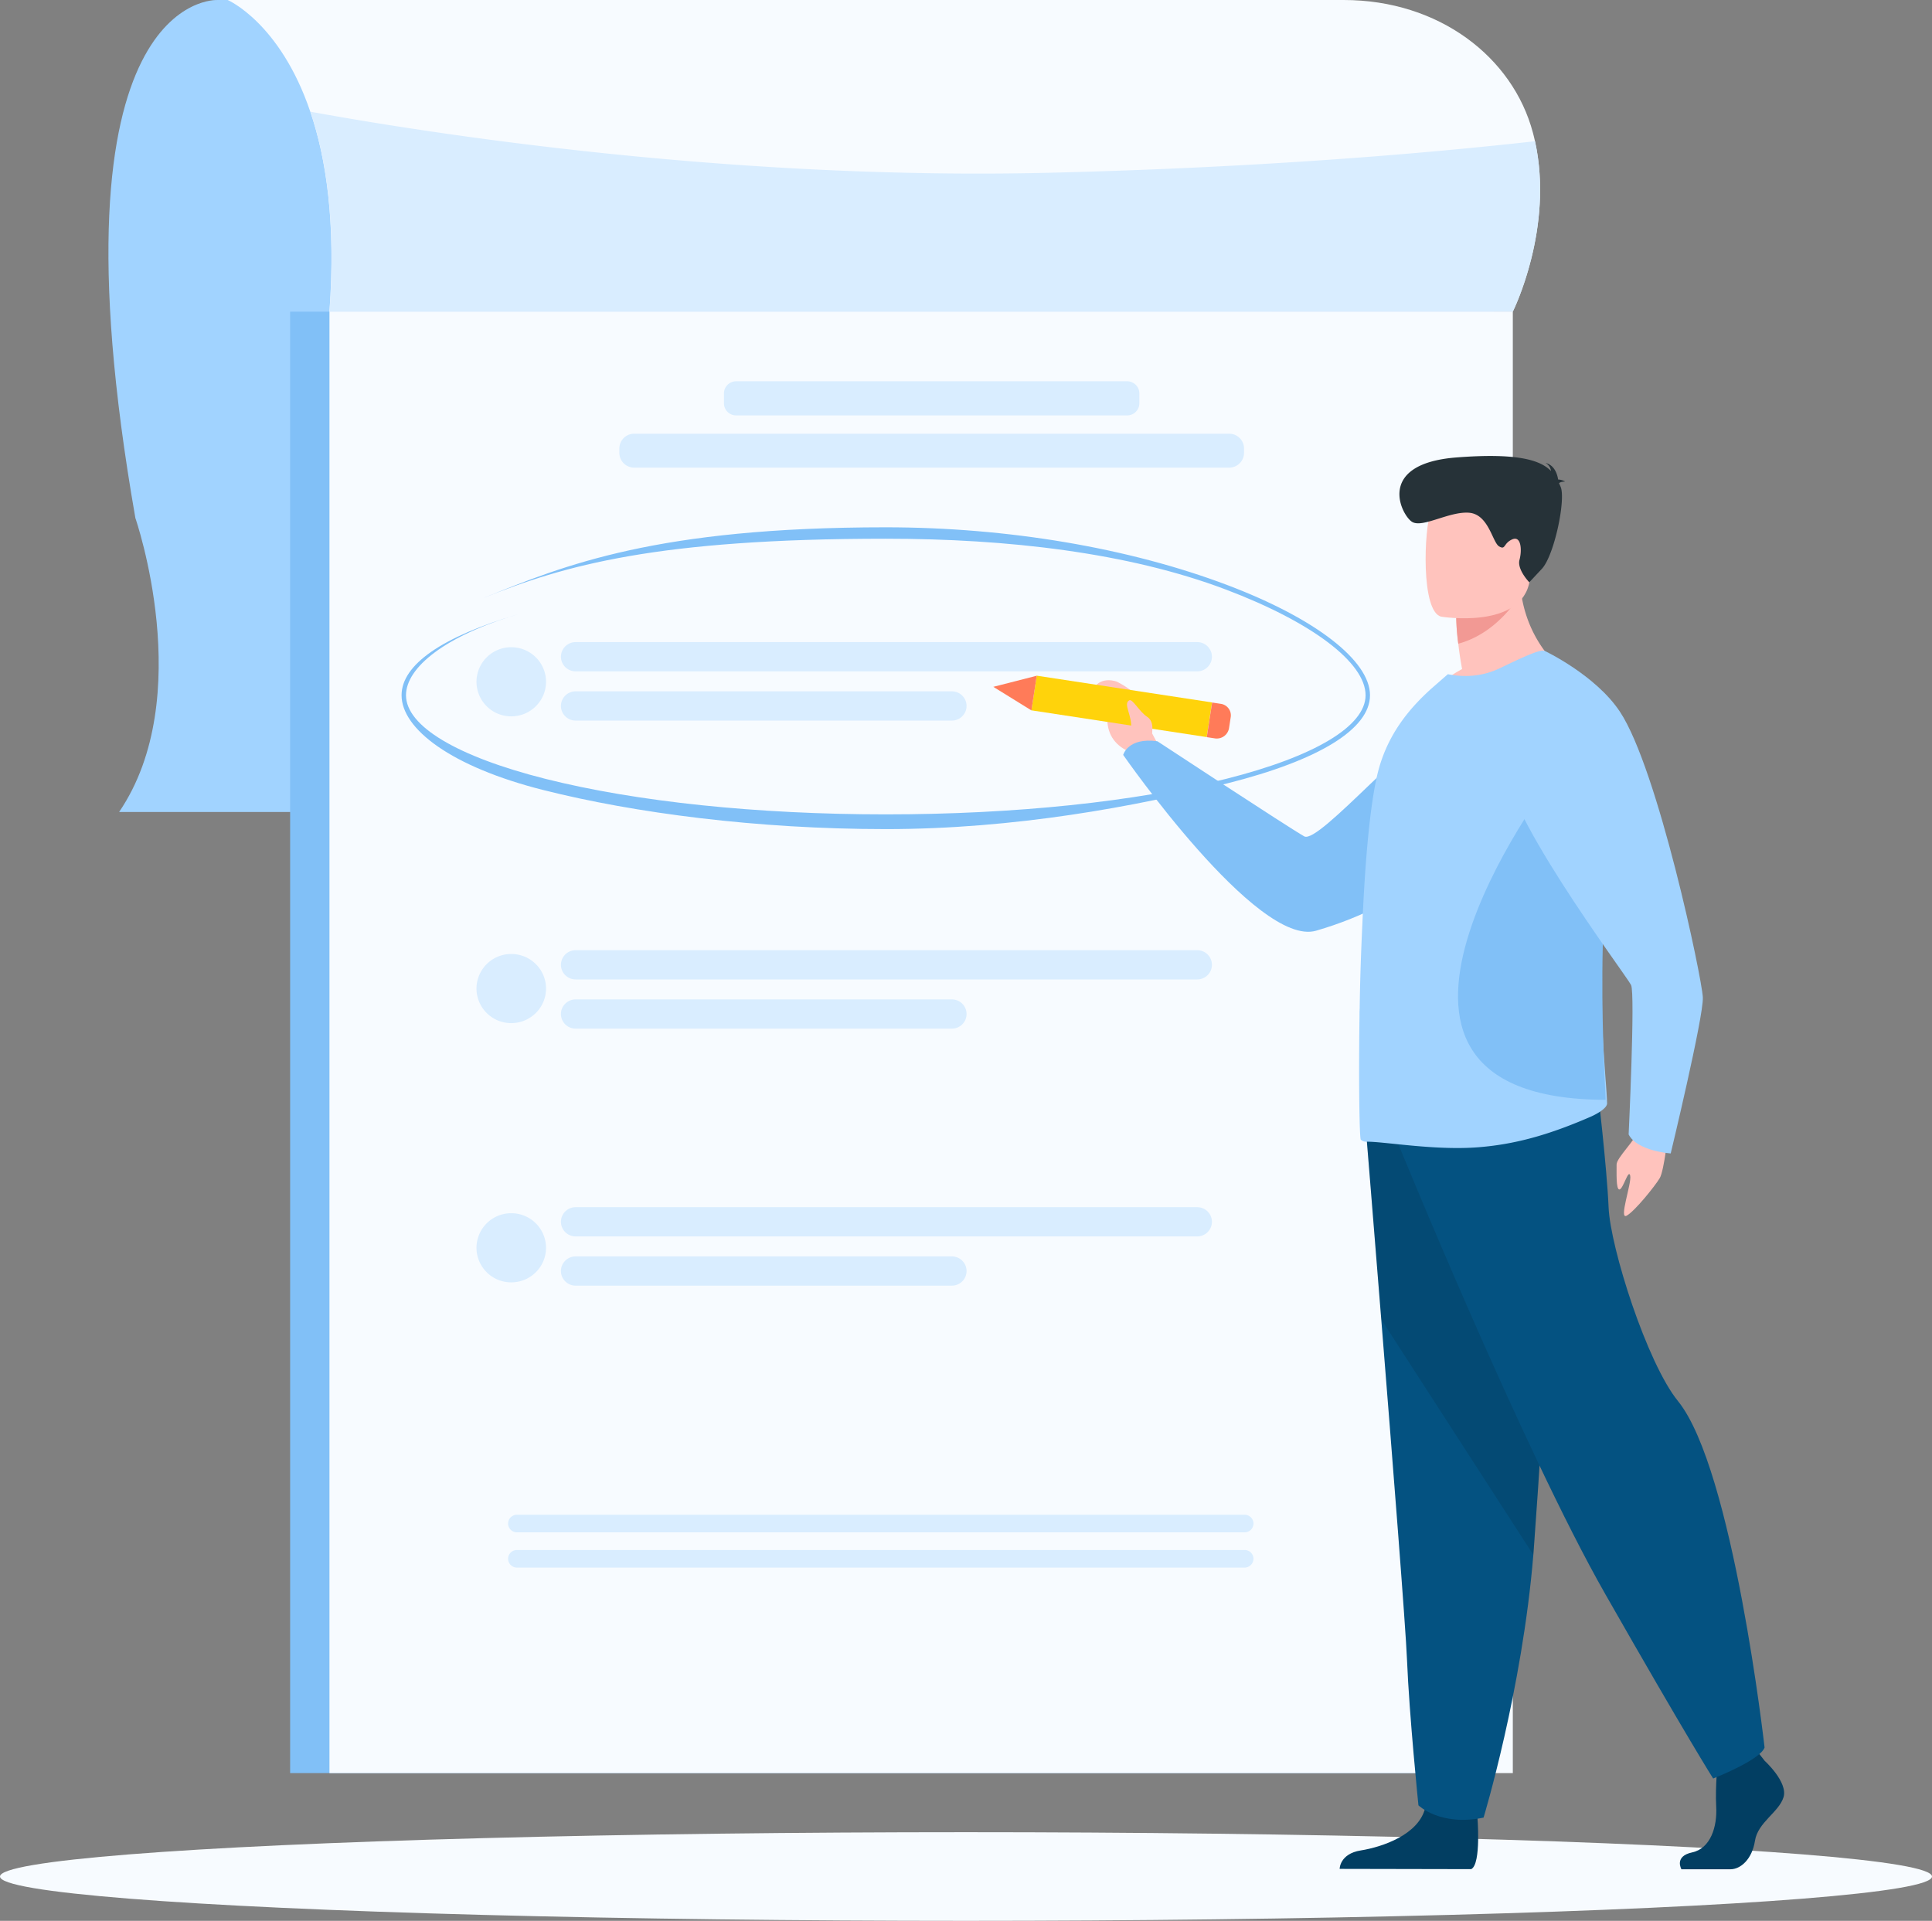
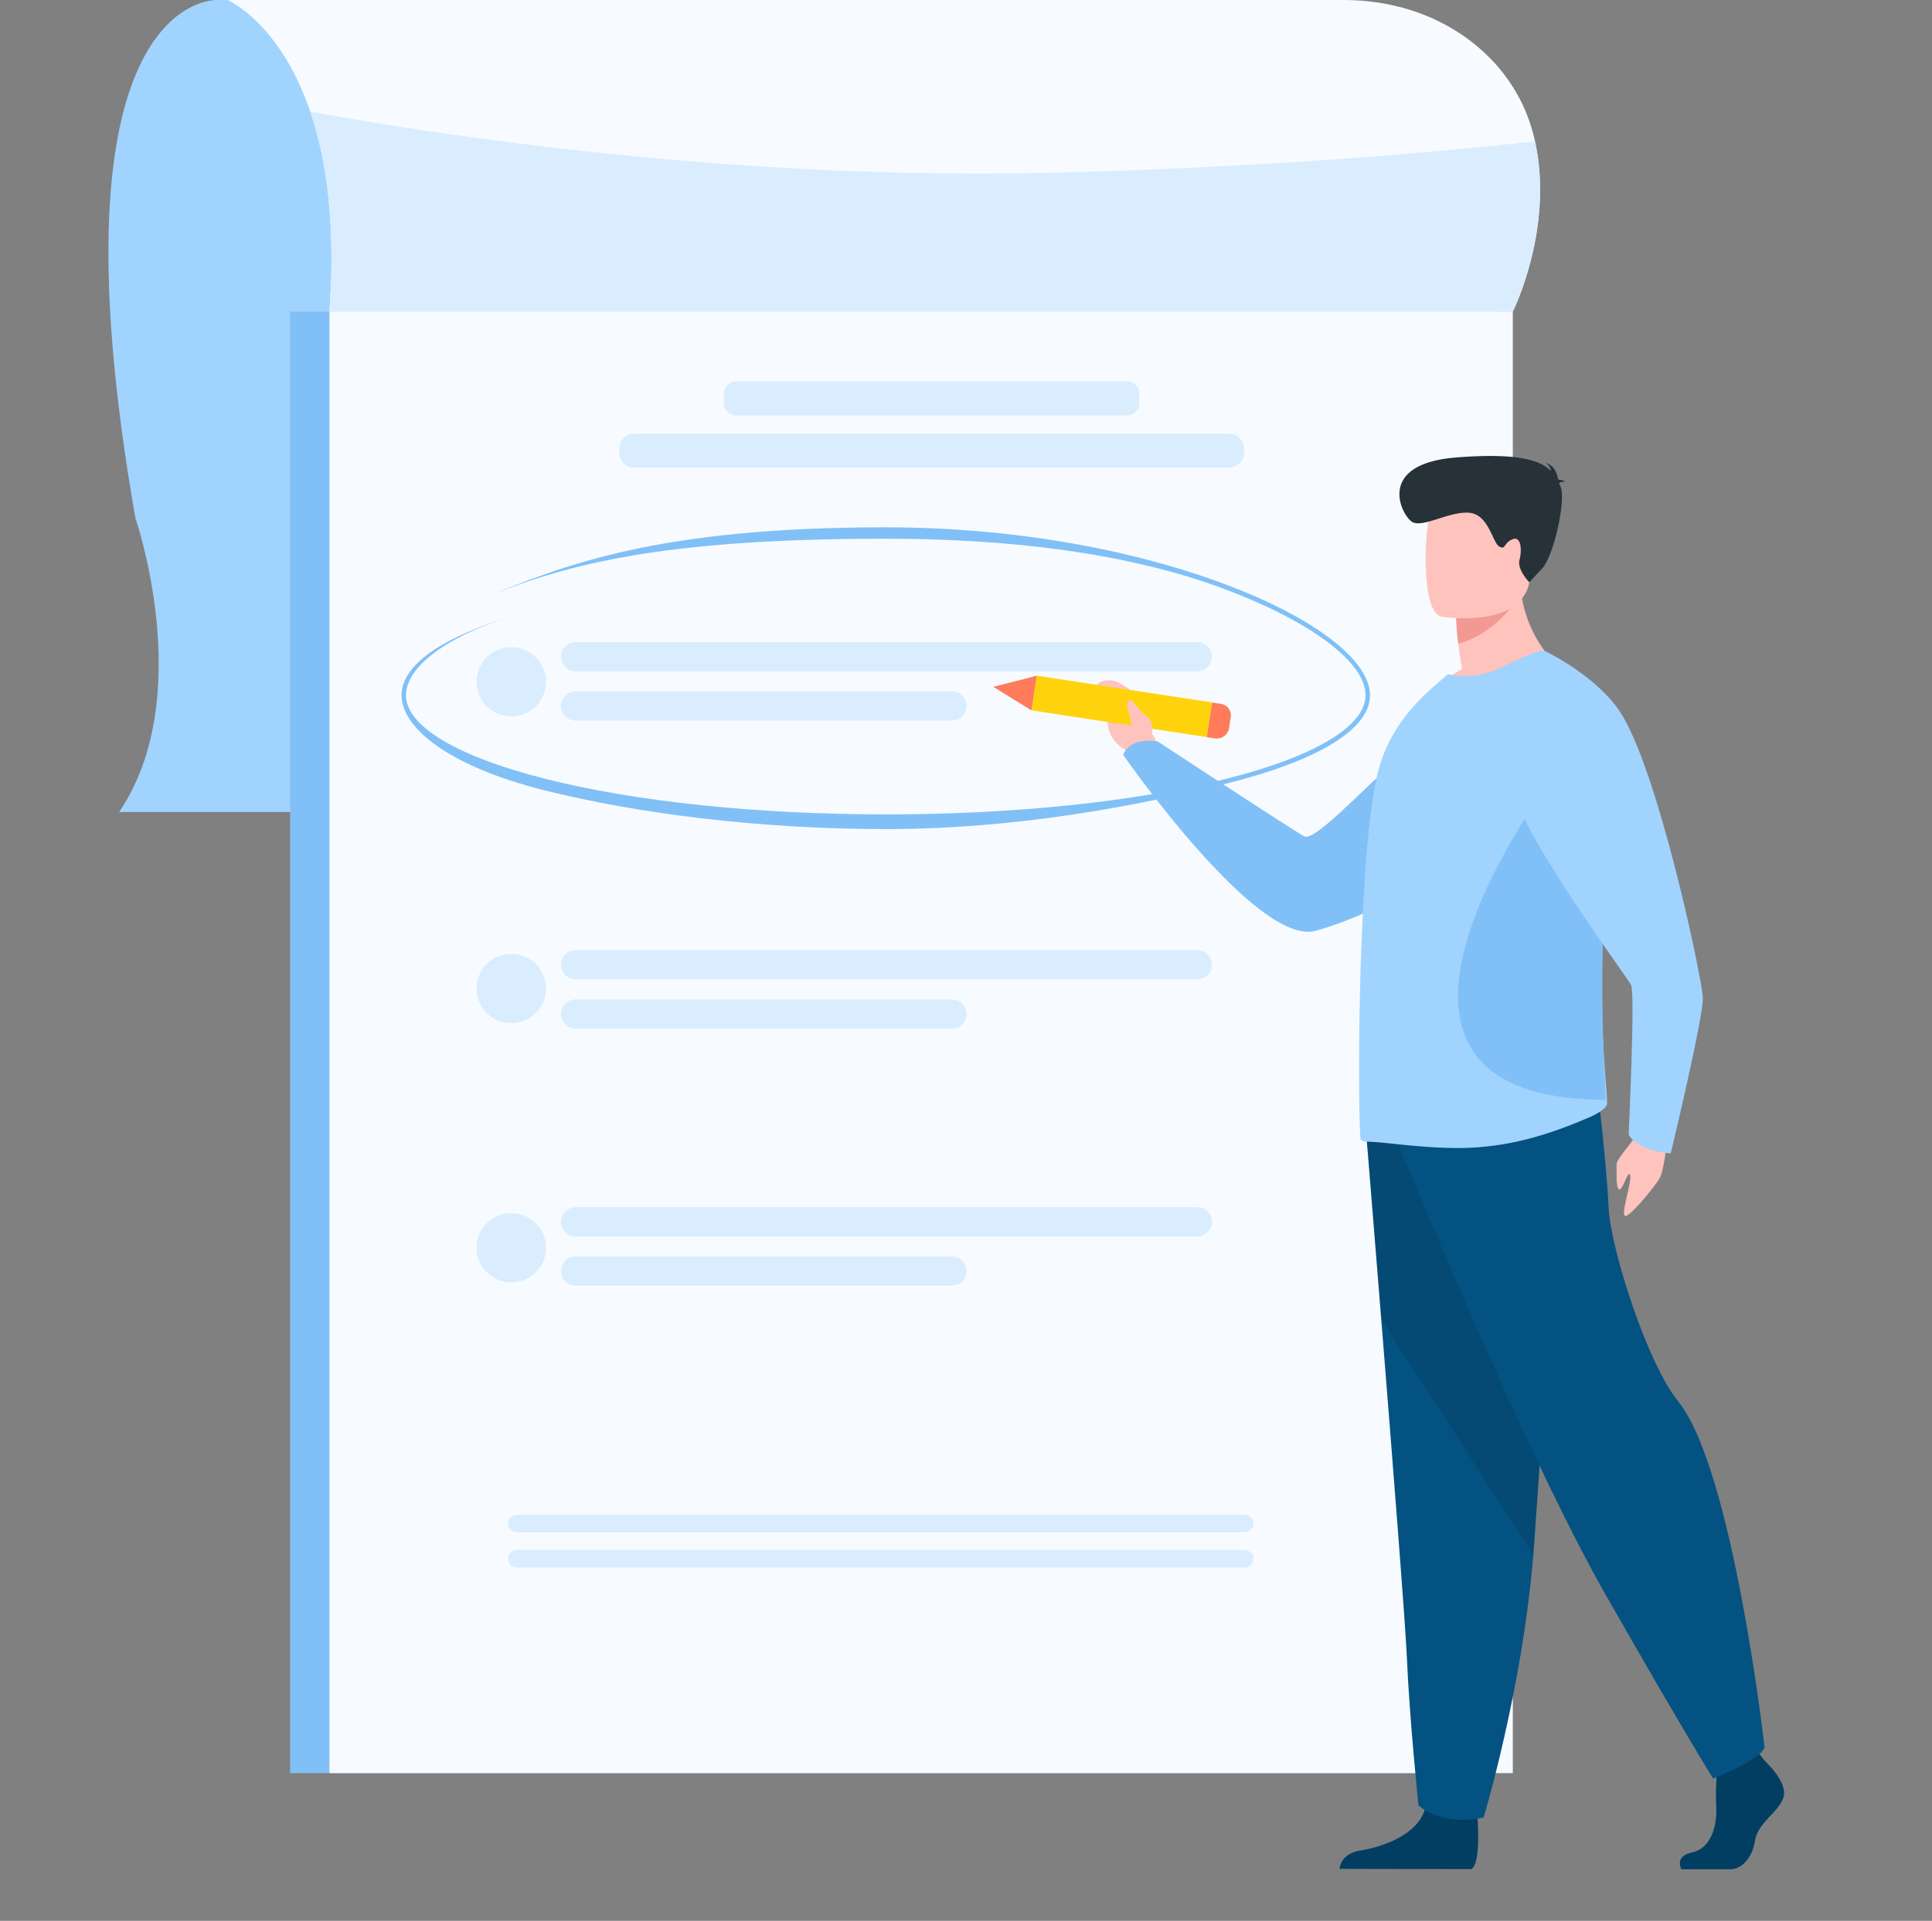
<svg xmlns="http://www.w3.org/2000/svg" width="176" height="175" fill="none">
  <rect width="100%" height="100%" fill="#808080" stroke="none" />
-   <ellipse cx="88" cy="170.962" rx="88" ry="4.038" fill="#F7FBFF" />
  <path d="M19.774.002s-15.84-.773-7.44 47.199c0 0 5.651 16.283-1.483 26.777h105.021V.002H19.774z" fill="#A1D3FF" />
  <path d="M136.074 28.395H26.43V161.54h109.644V28.395z" fill="#81C0F7" />
  <path d="M137.814 28.395H30.013V161.54h107.801V28.395zM137.809 28.392h-107.8c.597-8.1-.3-13.989-1.742-18.216C25.504 2.042 20.742 0 20.742 0h101.667c8.677 0 15.405 5.195 17.236 12.092.069.26.133.518.188.775 1.738 7.892-1.949 15.381-2.024 15.525z" fill="#F7FBFF" />
  <path d="M137.812 28.392H30.013c.596-8.1-.301-13.989-1.742-18.216 11.018 2.006 38.303 6.277 67.51 5.558 18.894-.466 33.824-1.723 44.053-2.867 1.741 7.892-1.946 15.381-2.022 15.525zM109.062 58.5H52.441c-.74 0-1.34.596-1.34 1.332 0 .735.6 1.332 1.34 1.332h56.621c.74 0 1.341-.597 1.341-1.332 0-.736-.601-1.332-1.341-1.332zM46.574 65.264c1.75 0 3.168-1.41 3.168-3.15 0-1.738-1.418-3.148-3.168-3.148a3.159 3.159 0 00-3.168 3.149 3.159 3.159 0 003.168 3.149zM46.574 93.212c1.75 0 3.168-1.41 3.168-3.15 0-1.738-1.418-3.148-3.168-3.148a3.159 3.159 0 00-3.168 3.149 3.159 3.159 0 003.168 3.149zM46.574 116.83c1.75 0 3.168-1.41 3.168-3.149a3.16 3.16 0 00-3.168-3.15 3.16 3.16 0 00-3.168 3.15 3.159 3.159 0 003.168 3.149zM86.712 62.985H52.44c-.74 0-1.34.596-1.34 1.332 0 .735.6 1.332 1.34 1.332h34.27c.741 0 1.341-.597 1.341-1.332 0-.736-.6-1.332-1.34-1.332zM109.062 86.568H52.441c-.74 0-1.34.597-1.34 1.332 0 .736.6 1.332 1.34 1.332h56.621c.74 0 1.341-.596 1.341-1.332 0-.736-.601-1.332-1.341-1.332zM86.712 91.051H52.44c-.74 0-1.34.597-1.34 1.332 0 .736.6 1.332 1.34 1.332h34.27c.741 0 1.341-.596 1.341-1.332 0-.735-.6-1.332-1.34-1.332zM109.062 109.981H52.441c-.74 0-1.34.597-1.34 1.332 0 .736.6 1.332 1.34 1.332h56.621c.74 0 1.341-.596 1.341-1.332 0-.735-.601-1.332-1.341-1.332zM86.712 114.466H52.44c-.74 0-1.34.597-1.34 1.332 0 .736.6 1.332 1.34 1.332h34.27c.741 0 1.341-.596 1.341-1.332 0-.735-.6-1.332-1.34-1.332zM67.064 34.737h35.613c.616 0 1.115.496 1.115 1.108v.894c0 .612-.499 1.108-1.115 1.108H67.064a1.111 1.111 0 01-1.115-1.108v-.894c0-.612.5-1.108 1.115-1.108zM57.782 39.512h54.186c.751 0 1.359.605 1.359 1.35v.394c0 .745-.608 1.35-1.359 1.35H57.781c-.75 0-1.36-.605-1.36-1.352v-.393c0-.746.609-1.35 1.36-1.35z" fill="#D9EDFF" />
  <path d="M80.693 75.536c-11.744 0-22.888-1.464-31.195-3.558-8.394-2.115-12.916-5.57-12.916-8.637 0-2.779 3.685-5.336 10.657-7.391-6.681 1.97-10.254 4.864-10.254 7.39 0 2.804 4.63 5.58 12.705 7.618 8.28 2.088 19.289 3.236 31.003 3.236 11.715 0 22.724-1.148 31.002-3.236 8.074-2.033 12.705-4.808 12.705-7.617 0-2.97-4.877-6.66-12.726-9.63-8.919-3.377-19.928-4.631-30.98-4.631-20.753 0-29.294 2.407-36.707 5.425 7.445-3.03 15.887-6.465 36.706-6.465 11.097 0 22.147 1.87 31.115 5.263 8.016 3.033 12.995 6.88 12.995 10.038 0 3.066-4.623 5.92-13.016 8.033-8.307 2.094-19.35 4.162-31.094 4.162z" fill="#81C0F7" />
  <path d="M152.005 102.898s-.387 3.74-.811 4.443c-.423.704-2.229 2.966-3 3.409-.771.443.47-2.975.313-3.641-.156-.667-.634 1.214-.975 1.259-.341.044-.252-1.649-.265-2.264-.012-.614 1.65-2.135 2.23-3.446.58-1.31 2.508.24 2.508.24zM105.818 68.436l-.864-1.62s.429-2.888-3.206-4.71c0 0-1.33-.539-2.082.54-.696.993 1.319.813 1.211 2.513-.107 1.7.697 2.697 1.833 3.25l.934 1.075 2.174-1.048z" fill="#FFC3BD" />
  <path d="M140.215 64.562s-3.126 15.249-20.327 20.232c-5.371 1.555-17.569-16.016-17.569-16.016s.428-1.62 3.115-1.246c0 0 11.879 7.816 13.378 8.665 1.327.753 10.054-9.684 14.031-11.369 3.977-1.684 7.372-.266 7.372-.266z" fill="#81C0F7" />
  <path d="M93.955 64.715l.488-3.157 15.974 2.438-.488 3.157-15.974-2.438z" fill="#FFD30B" />
  <path d="M90.489 62.575l3.47 2.145.487-3.157-3.957 1.012zM112.116 65.332l-.154.999a1.13 1.13 0 01-1.291.94l-.738-.112.487-3.156.805.122c.581.09.98.63.891 1.207z" fill="#FF7B59" />
  <path d="M160.758 160.421s2.133 1.939 1.718 3.311c-.415 1.371-2.343 2.292-2.603 3.972-.261 1.68-1.301 2.598-2.238 2.598h-4.46s-.697-1.182.976-1.538c1.672-.356 2.293-2.333 2.19-4.167-.103-1.834.156-4.278.156-4.278l3.539-.815.722.917zM134.581 165.427s.381 4.404-.558 4.863l-11.985-.024s0-1.375 1.925-1.681c1.924-.306 5.309-1.427 5.882-3.923.573-2.496 4.736.765 4.736.765z" fill="#023E62" />
  <path d="M124.454 103.202s.633 7.721 1.375 17.003c1.011 12.604 2.23 28.096 2.346 31.025.207 5.096 1.041 13.246 1.041 13.246s1.977 1.939 5.934 1.119c0 0 3.525-11.635 4.533-23.943l.046-.608c.938-12.53 2.394-38.92 2.394-38.92l-17.669 1.078z" fill="#045281" />
  <path opacity=".102" d="M124.454 103.201s.633 7.722 1.375 17.003l13.854 21.452.046-.608c.938-12.53 2.394-38.92 2.394-38.92l-17.669 1.073z" fill="#000" />
  <path d="M127.338 104.118s11.4 27.965 18.895 41.106c7.494 13.142 9.831 16.809 9.831 16.809s4.294-1.68 4.684-2.826c0 0-2.866-25.371-7.885-31.555-2.836-3.495-6.168-13.989-6.324-17.65-.156-3.661-1.014-10.927-1.014-10.927l-18.187 5.043z" fill="#045281" />
  <path d="M142.34 61.023s-7.712 3.699-12.159 2.327a10.448 10.448 0 013.01-2.393c-.155-.888-.279-1.662-.343-2.31a21.327 21.327 0 01-.188-2.355l2.975-2.327 2.822-2.226c-.227 6.255 3.883 9.284 3.883 9.284z" fill="#FFC3BD" />
  <path d="M146.402 100.509c.018.468-.991 1.004-1.435 1.205-3.302 1.439-6.38 2.443-9.868 2.77-4.121.415-8.996-.502-10.671-.468a.703.703 0 01-.461-.184c-.12-.084-.206-5.021-.12-11.23 0-.251 0-.502.017-.753v-.084c.035-2.427.12-4.97.24-7.514.239-5.59.682-10.978 1.435-13.958.907-3.513 2.959-5.84 4.823-7.53l1.533-1.34c1.54.302 3.164.218 4.788-.569 1.779-.853 3.695-1.774 4.003-1.539 2.326 1.69 3.902 5.49 4.738 10.343.496 3.042.73 6.121.697 9.204 0 1.205-.035 2.444-.103 3.666-.41 6.626 0 12.384.239 15.713.077.978.129 1.732.145 2.268z" fill="#A1D3FF" />
  <path d="M146.267 100.2c-27.006-.054-4.98-29.127-4.98-29.127l4.376-1.413c.36 3.266.529 6.55.505 9.834 0 1.287-.023 2.611-.073 3.916-.297 7.085 0 13.236.172 16.79z" fill="#81C0F7" />
  <path d="M138.505 54.128s-1.951 3.53-5.661 4.518a21.327 21.327 0 01-.188-2.354l2.975-2.327 2.874.163z" fill="#F29994" />
  <path d="M131.304 56.185s7.357 1.197 8.048-3.299c.691-4.496 2.106-7.369-2.563-8.323-4.668-.954-5.853.628-6.451 2.078-.597 1.45-.931 9.118.966 9.544z" fill="#FFC3BD" />
  <path d="M142.024 44.026c.067-.076.22-.139.558-.157a1.402 1.402 0 00-.64-.18c-.072-.473-.326-1.311-1.147-1.515.271.157.455.428.499.737-.95-.97-2.986-1.676-8.625-1.234-7.43.583-4.982 5.312-4.02 5.875.961.564 3.383-.98 5.177-.839 1.793.141 2.132 2.715 2.741 3.068.609.353.368-.277 1.191-.64.824-.363.901.985.664 1.866-.237.88.892 2.043.892 2.043l1.142-1.223c1.143-1.223 2.22-6.402 1.701-7.506l-.133-.295z" fill="#263238" />
  <path d="M140.686 59.285s4.656 2.191 6.887 5.558c3.464 5.225 7.477 24.267 7.551 26.03.074 1.763-2.927 14.211-2.927 14.211s-3.046-.2-3.832-1.727c0 0 .609-12.79.223-13.613-.386-.823-12.698-17.157-11.313-20.637 1.385-3.481 3.411-9.822 3.411-9.822z" fill="#A1D3FF" />
  <path d="M104.937 66.738s.252-.993-.442-1.44c-.694-.448-1.331-1.663-1.623-1.496-.607.34.331 1.4.16 2.723-.064.462 1.024 1.68 1.905.213z" fill="#FFC3BD" />
  <path d="M113.376 139.605H47.093a.806.806 0 01-.807-.802.805.805 0 01.807-.8h66.289c.445 0 .805.358.807.8a.804.804 0 01-.813.802zM113.376 142.814H47.093a.806.806 0 01-.807-.802.806.806 0 01.807-.8h66.289a.806.806 0 01.807.8.811.811 0 01-.813.802z" fill="#D9EDFF" />
</svg>